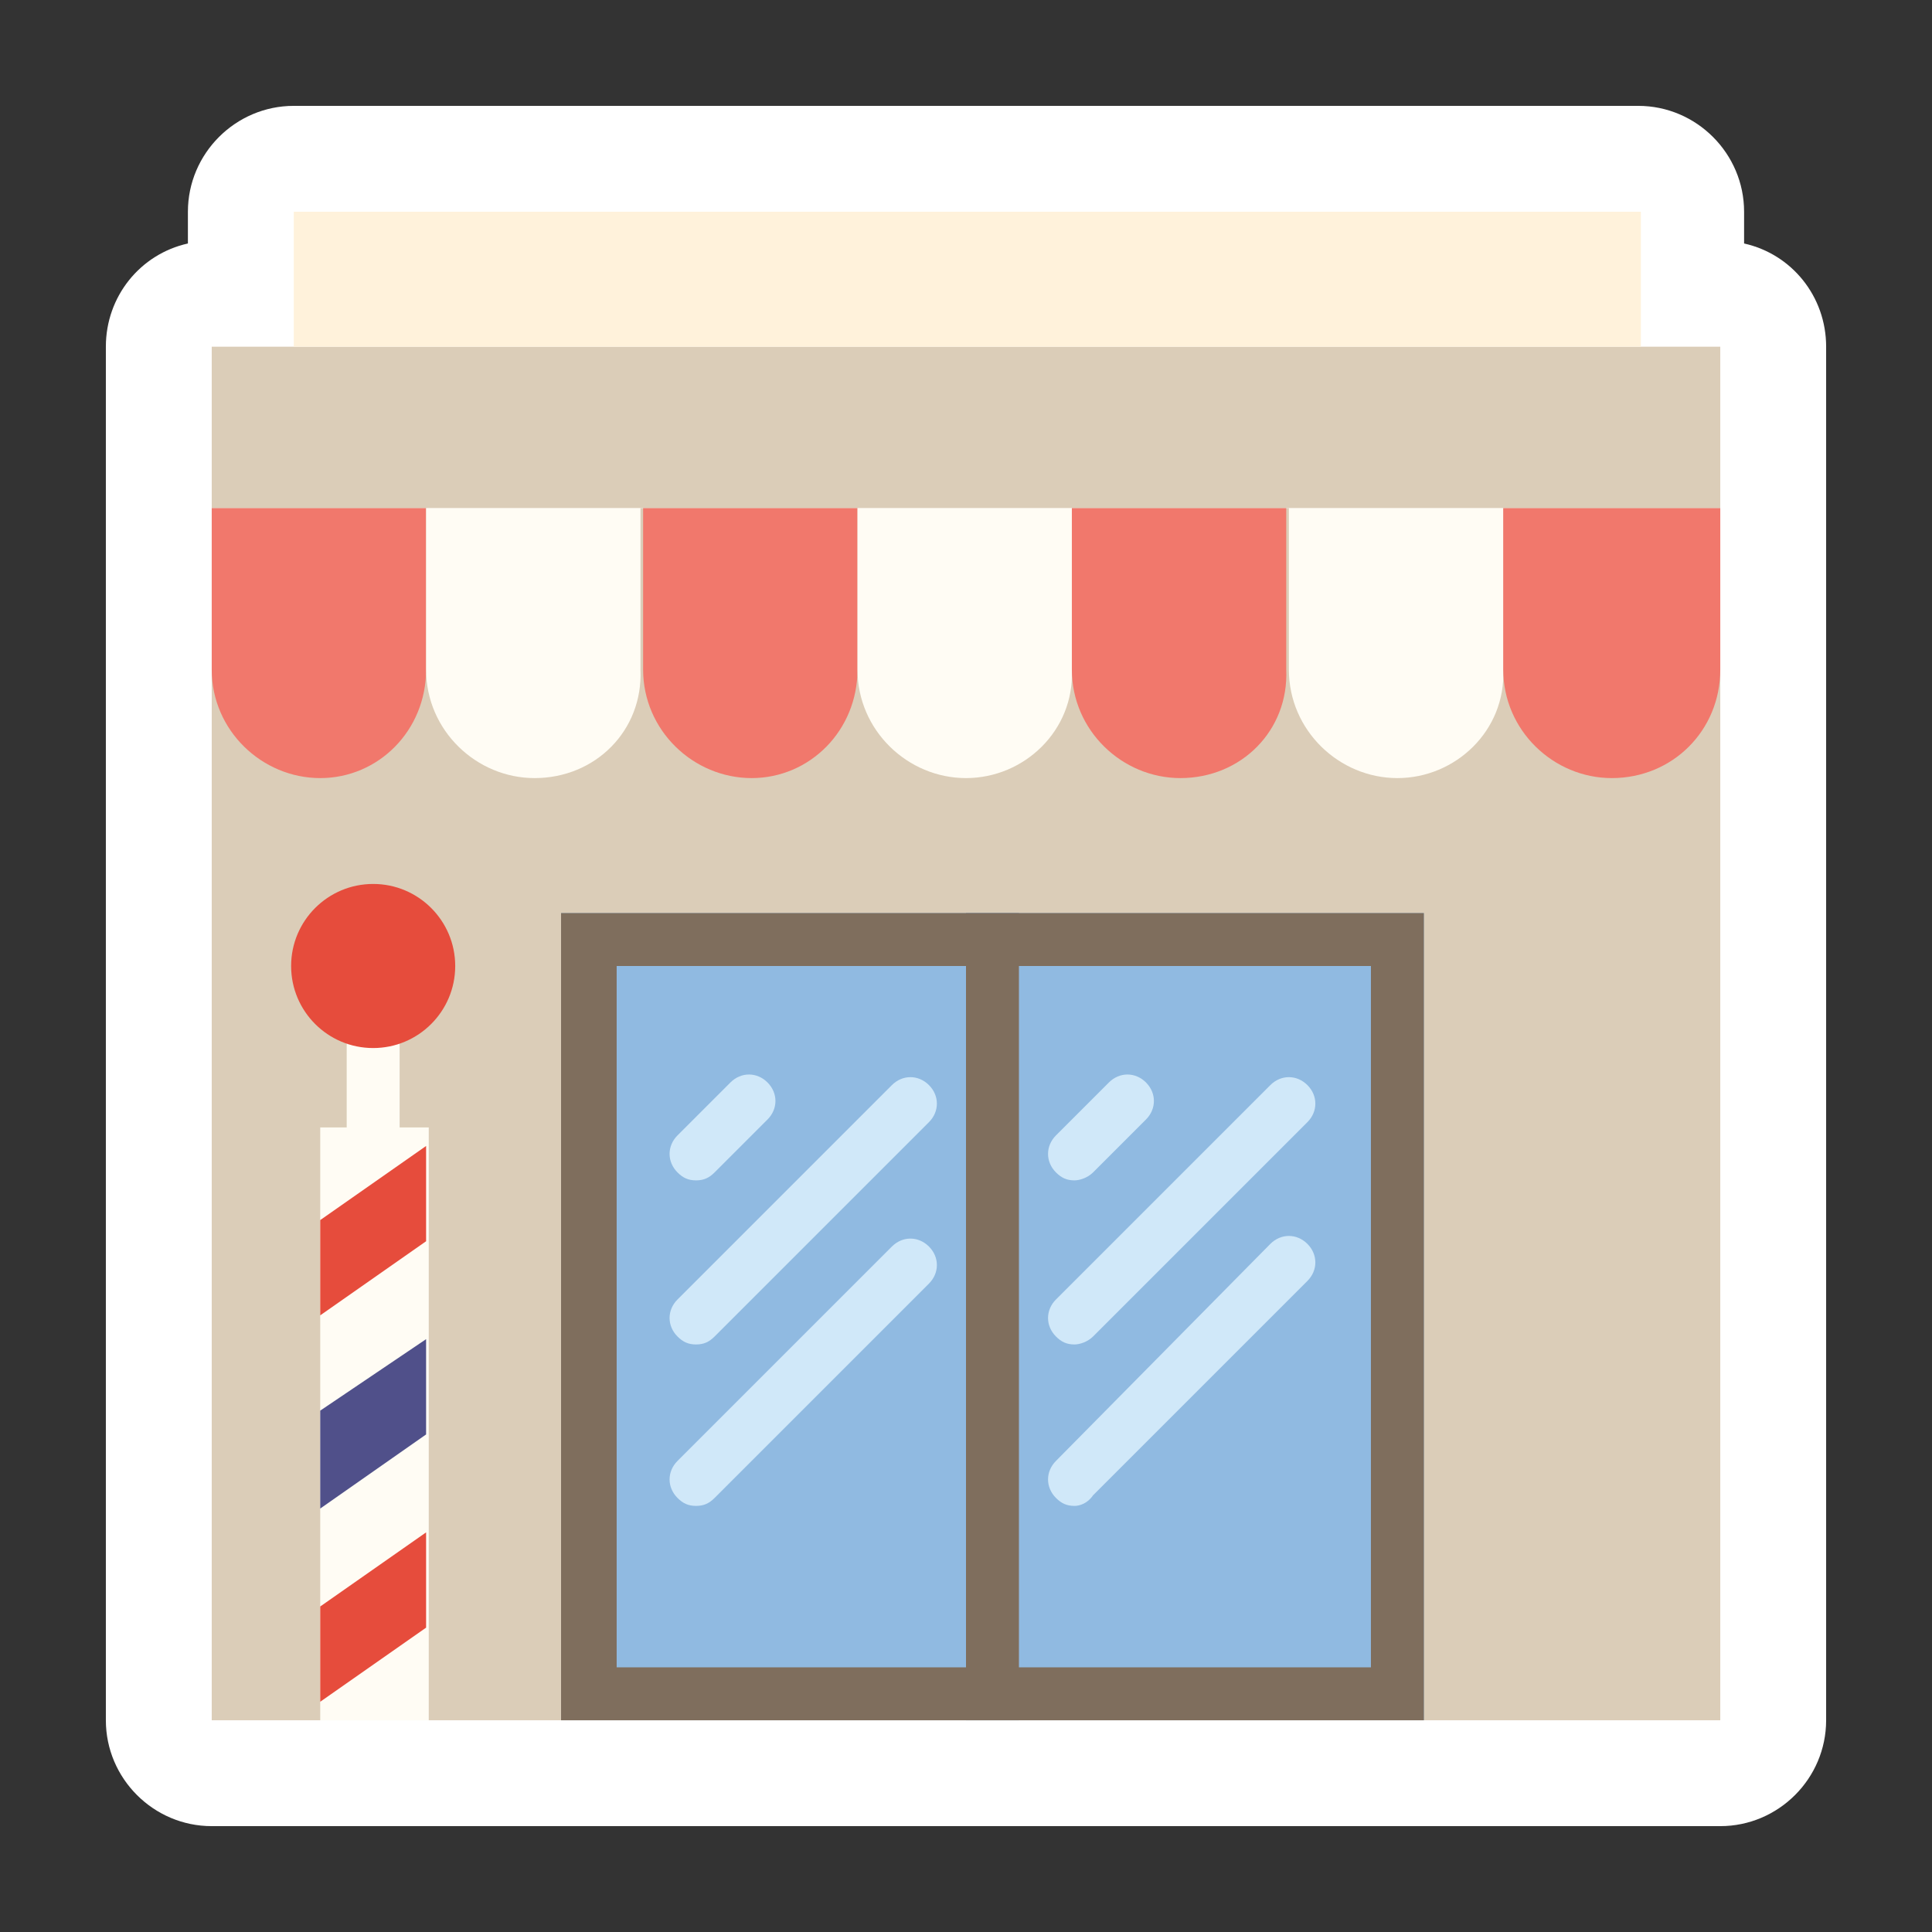
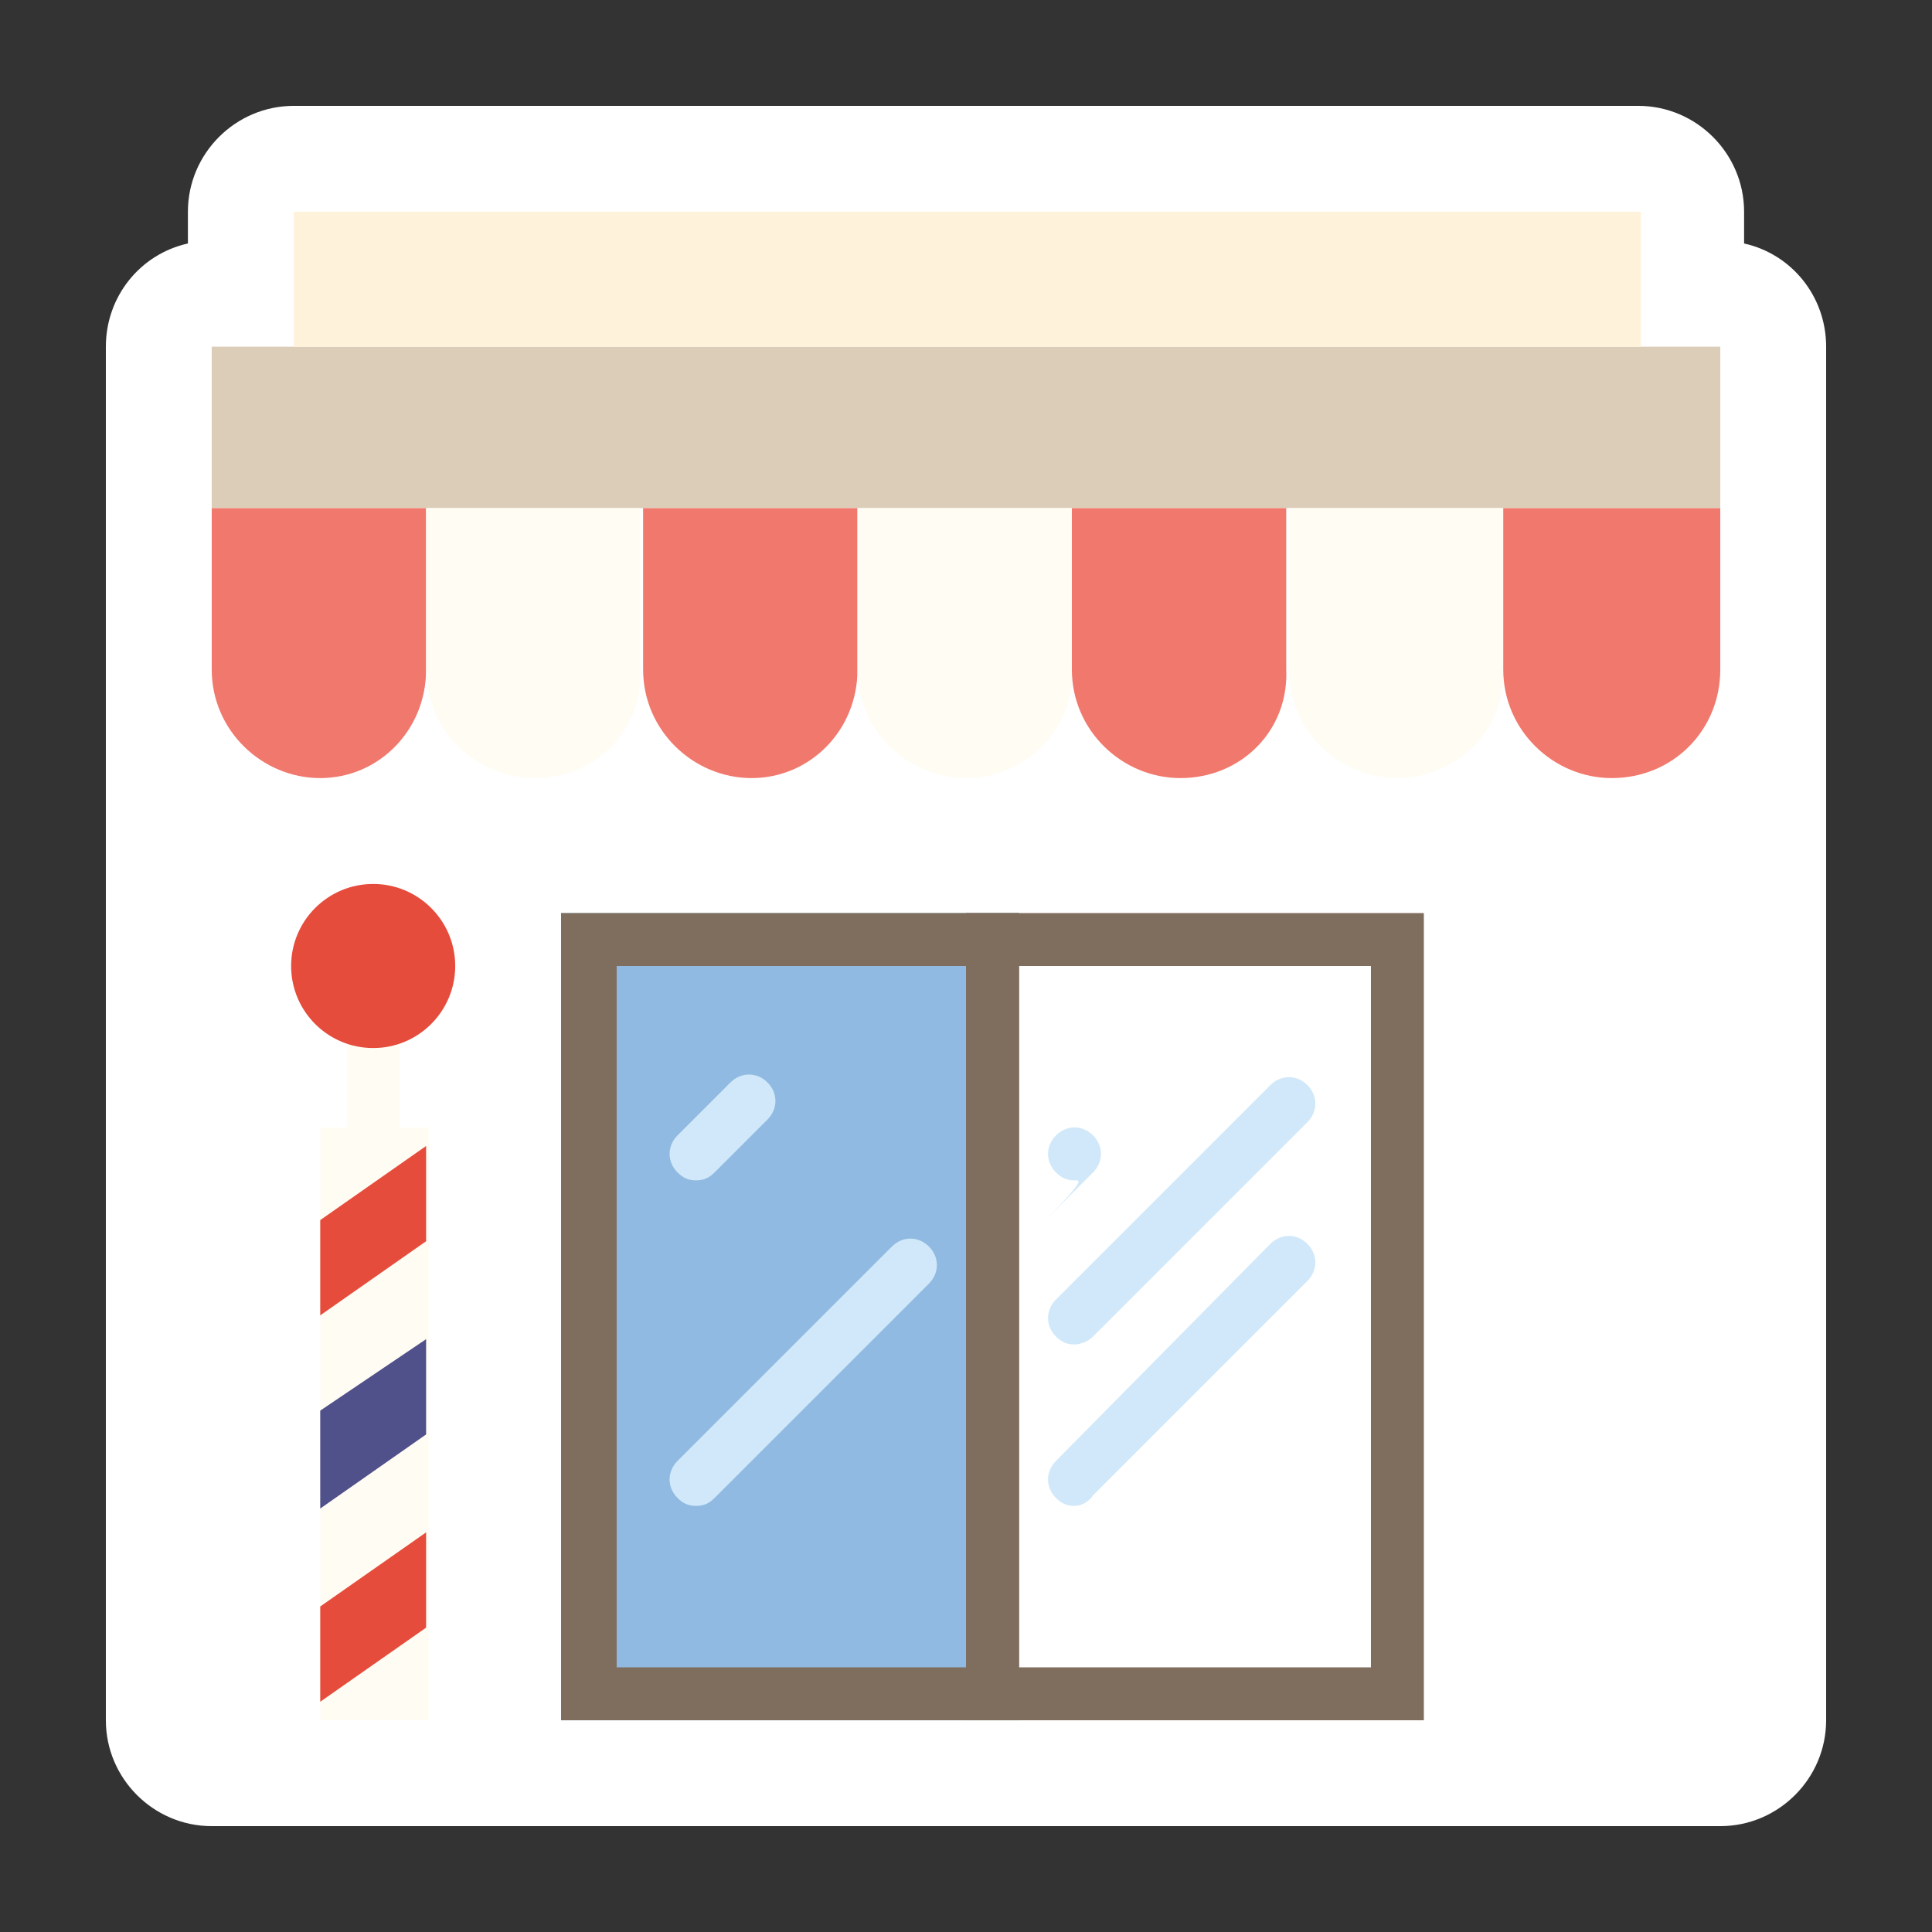
<svg xmlns="http://www.w3.org/2000/svg" version="1.1" id="Layer_1" x="0px" y="0px" viewBox="0 0 73 73" style="enable-background:new 0 0 73 73;" xml:space="preserve">
  <rect x="0" y="0" width="73" height="73" fill="#333333" stroke="none" />
  <path style="fill:#FFFFFF;" d="M65.9,9.2V8c0-2.2-1.8-4-4-4H11.1c-2.2,0-4,1.8-4,4v1.2C5.3,9.6,4,11.2,4,13.1V65c0,2.2,1.8,4,4,4h57  c2.2,0,4-1.8,4-4V13.1C69,11.2,67.7,9.6,65.9,9.2z" />
  <g>
-     <rect x="8" y="19.2" style="fill:#DBCDB8;" width="57" height="45.8" />
    <rect x="8" y="13.1" style="fill:#DBCDB8;" width="57" height="6.1" />
    <rect x="11.1" y="8" style="fill:#FFF2DB;" width="50.9" height="5.1" />
    <path style="fill:#F1786C;" d="M12.1,29.4L12.1,29.4c-2.2,0-4.1-1.8-4.1-4.1v-6.1h8.1v6.1C16.1,27.6,14.3,29.4,12.1,29.4z" />
    <path style="fill:#FFFCF4;" d="M20.2,29.4L20.2,29.4c-2.2,0-4.1-1.8-4.1-4.1v-6.1h8.1v6.1C24.3,27.6,22.5,29.4,20.2,29.4z" />
    <path style="fill:#F1786C;" d="M28.4,29.4L28.4,29.4c-2.2,0-4.1-1.8-4.1-4.1v-6.1h8.1v6.1C32.4,27.6,30.6,29.4,28.4,29.4z" />
    <path style="fill:#FFFCF4;" d="M36.5,29.4L36.5,29.4c-2.2,0-4.1-1.8-4.1-4.1v-6.1h8.1v6.1C40.6,27.6,38.7,29.4,36.5,29.4z" />
    <path style="fill:#F1786C;" d="M44.6,29.4L44.6,29.4c-2.2,0-4.1-1.8-4.1-4.1v-6.1h8.1v6.1C48.7,27.6,46.9,29.4,44.6,29.4z" />
    <path style="fill:#FFFCF4;" d="M52.8,29.4L52.8,29.4c-2.2,0-4.1-1.8-4.1-4.1v-6.1h8.1v6.1C56.9,27.6,55,29.4,52.8,29.4z" />
    <path style="fill:#F1786C;" d="M60.9,29.4L60.9,29.4c-2.2,0-4.1-1.8-4.1-4.1v-6.1H65v6.1C65,27.6,63.2,29.4,60.9,29.4z" />
    <g>
      <rect x="21.2" y="34.5" style="fill:#90BAE1;" width="17.3" height="30.5" />
      <path style="fill:#7F6E5D;" d="M36.5,36.5V63H23.3V36.5H36.5 M38.5,34.5H21.2V65h17.3V34.5L38.5,34.5z" />
    </g>
    <g>
-       <rect x="36.5" y="34.5" style="fill:#90BAE1;" width="17.3" height="30.5" />
      <path style="fill:#7F6E5D;" d="M51.8,36.5V63H38.5V36.5H51.8 M53.8,34.5H36.5V65h17.3V34.5L53.8,34.5z" />
    </g>
-     <path style="fill:#D0E8F9;" d="M40.6,44.6c-0.3,0-0.5-0.1-0.7-0.3c-0.4-0.4-0.4-1,0-1.4l2-2c0.4-0.4,1-0.4,1.4,0s0.4,1,0,1.4l-2,2   C41.1,44.5,40.8,44.6,40.6,44.6z" />
+     <path style="fill:#D0E8F9;" d="M40.6,44.6c-0.3,0-0.5-0.1-0.7-0.3c-0.4-0.4-0.4-1,0-1.4c0.4-0.4,1-0.4,1.4,0s0.4,1,0,1.4l-2,2   C41.1,44.5,40.8,44.6,40.6,44.6z" />
    <path style="fill:#D0E8F9;" d="M40.6,50.8c-0.3,0-0.5-0.1-0.7-0.3c-0.4-0.4-0.4-1,0-1.4L48,41c0.4-0.4,1-0.4,1.4,0s0.4,1,0,1.4   l-8.1,8.1C41.1,50.7,40.8,50.8,40.6,50.8z" />
    <path style="fill:#D0E8F9;" d="M40.6,56.9c-0.3,0-0.5-0.1-0.7-0.3c-0.4-0.4-0.4-1,0-1.4L48,47c0.4-0.4,1-0.4,1.4,0s0.4,1,0,1.4   l-8.1,8.1C41.1,56.8,40.8,56.9,40.6,56.9z" />
    <path style="fill:#D0E8F9;" d="M26.3,44.6c-0.3,0-0.5-0.1-0.7-0.3c-0.4-0.4-0.4-1,0-1.4l2-2c0.4-0.4,1-0.4,1.4,0s0.4,1,0,1.4l-2,2   C26.8,44.5,26.6,44.6,26.3,44.6z" />
-     <path style="fill:#D0E8F9;" d="M26.3,50.8c-0.3,0-0.5-0.1-0.7-0.3c-0.4-0.4-0.4-1,0-1.4l8.1-8.1c0.4-0.4,1-0.4,1.4,0s0.4,1,0,1.4   L27,50.5C26.8,50.7,26.6,50.8,26.3,50.8z" />
    <path style="fill:#D0E8F9;" d="M26.3,56.9c-0.3,0-0.5-0.1-0.7-0.3c-0.4-0.4-0.4-1,0-1.4l8.1-8.1c0.4-0.4,1-0.4,1.4,0s0.4,1,0,1.4   L27,56.6C26.8,56.8,26.6,56.9,26.3,56.9z" />
    <path style="fill:#FFFCF4;" d="M14.1,43.6c-0.6,0-1-0.5-1-1v-3.1c0-0.6,0.5-1,1-1c0.6,0,1,0.5,1,1v3.1   C15.1,43.2,14.7,43.6,14.1,43.6z" />
    <circle style="fill:#E64C3C;" cx="14.1" cy="36.5" r="3.1" />
    <rect x="12.1" y="42.6" style="fill:#FFFCF4;" width="4.1" height="22.4" />
    <polygon style="fill:#E64C3C;" points="16.1,43.3 12.1,46.1 12.1,49.7 16.1,46.9  " />
    <polygon style="fill:#50508A;" points="16.1,50.6 12.1,53.3 12.1,57 16.1,54.2  " />
    <polygon style="fill:#E64C3C;" points="16.1,57.9 12.1,60.7 12.1,64.3 16.1,61.5  " />
  </g>
</svg>